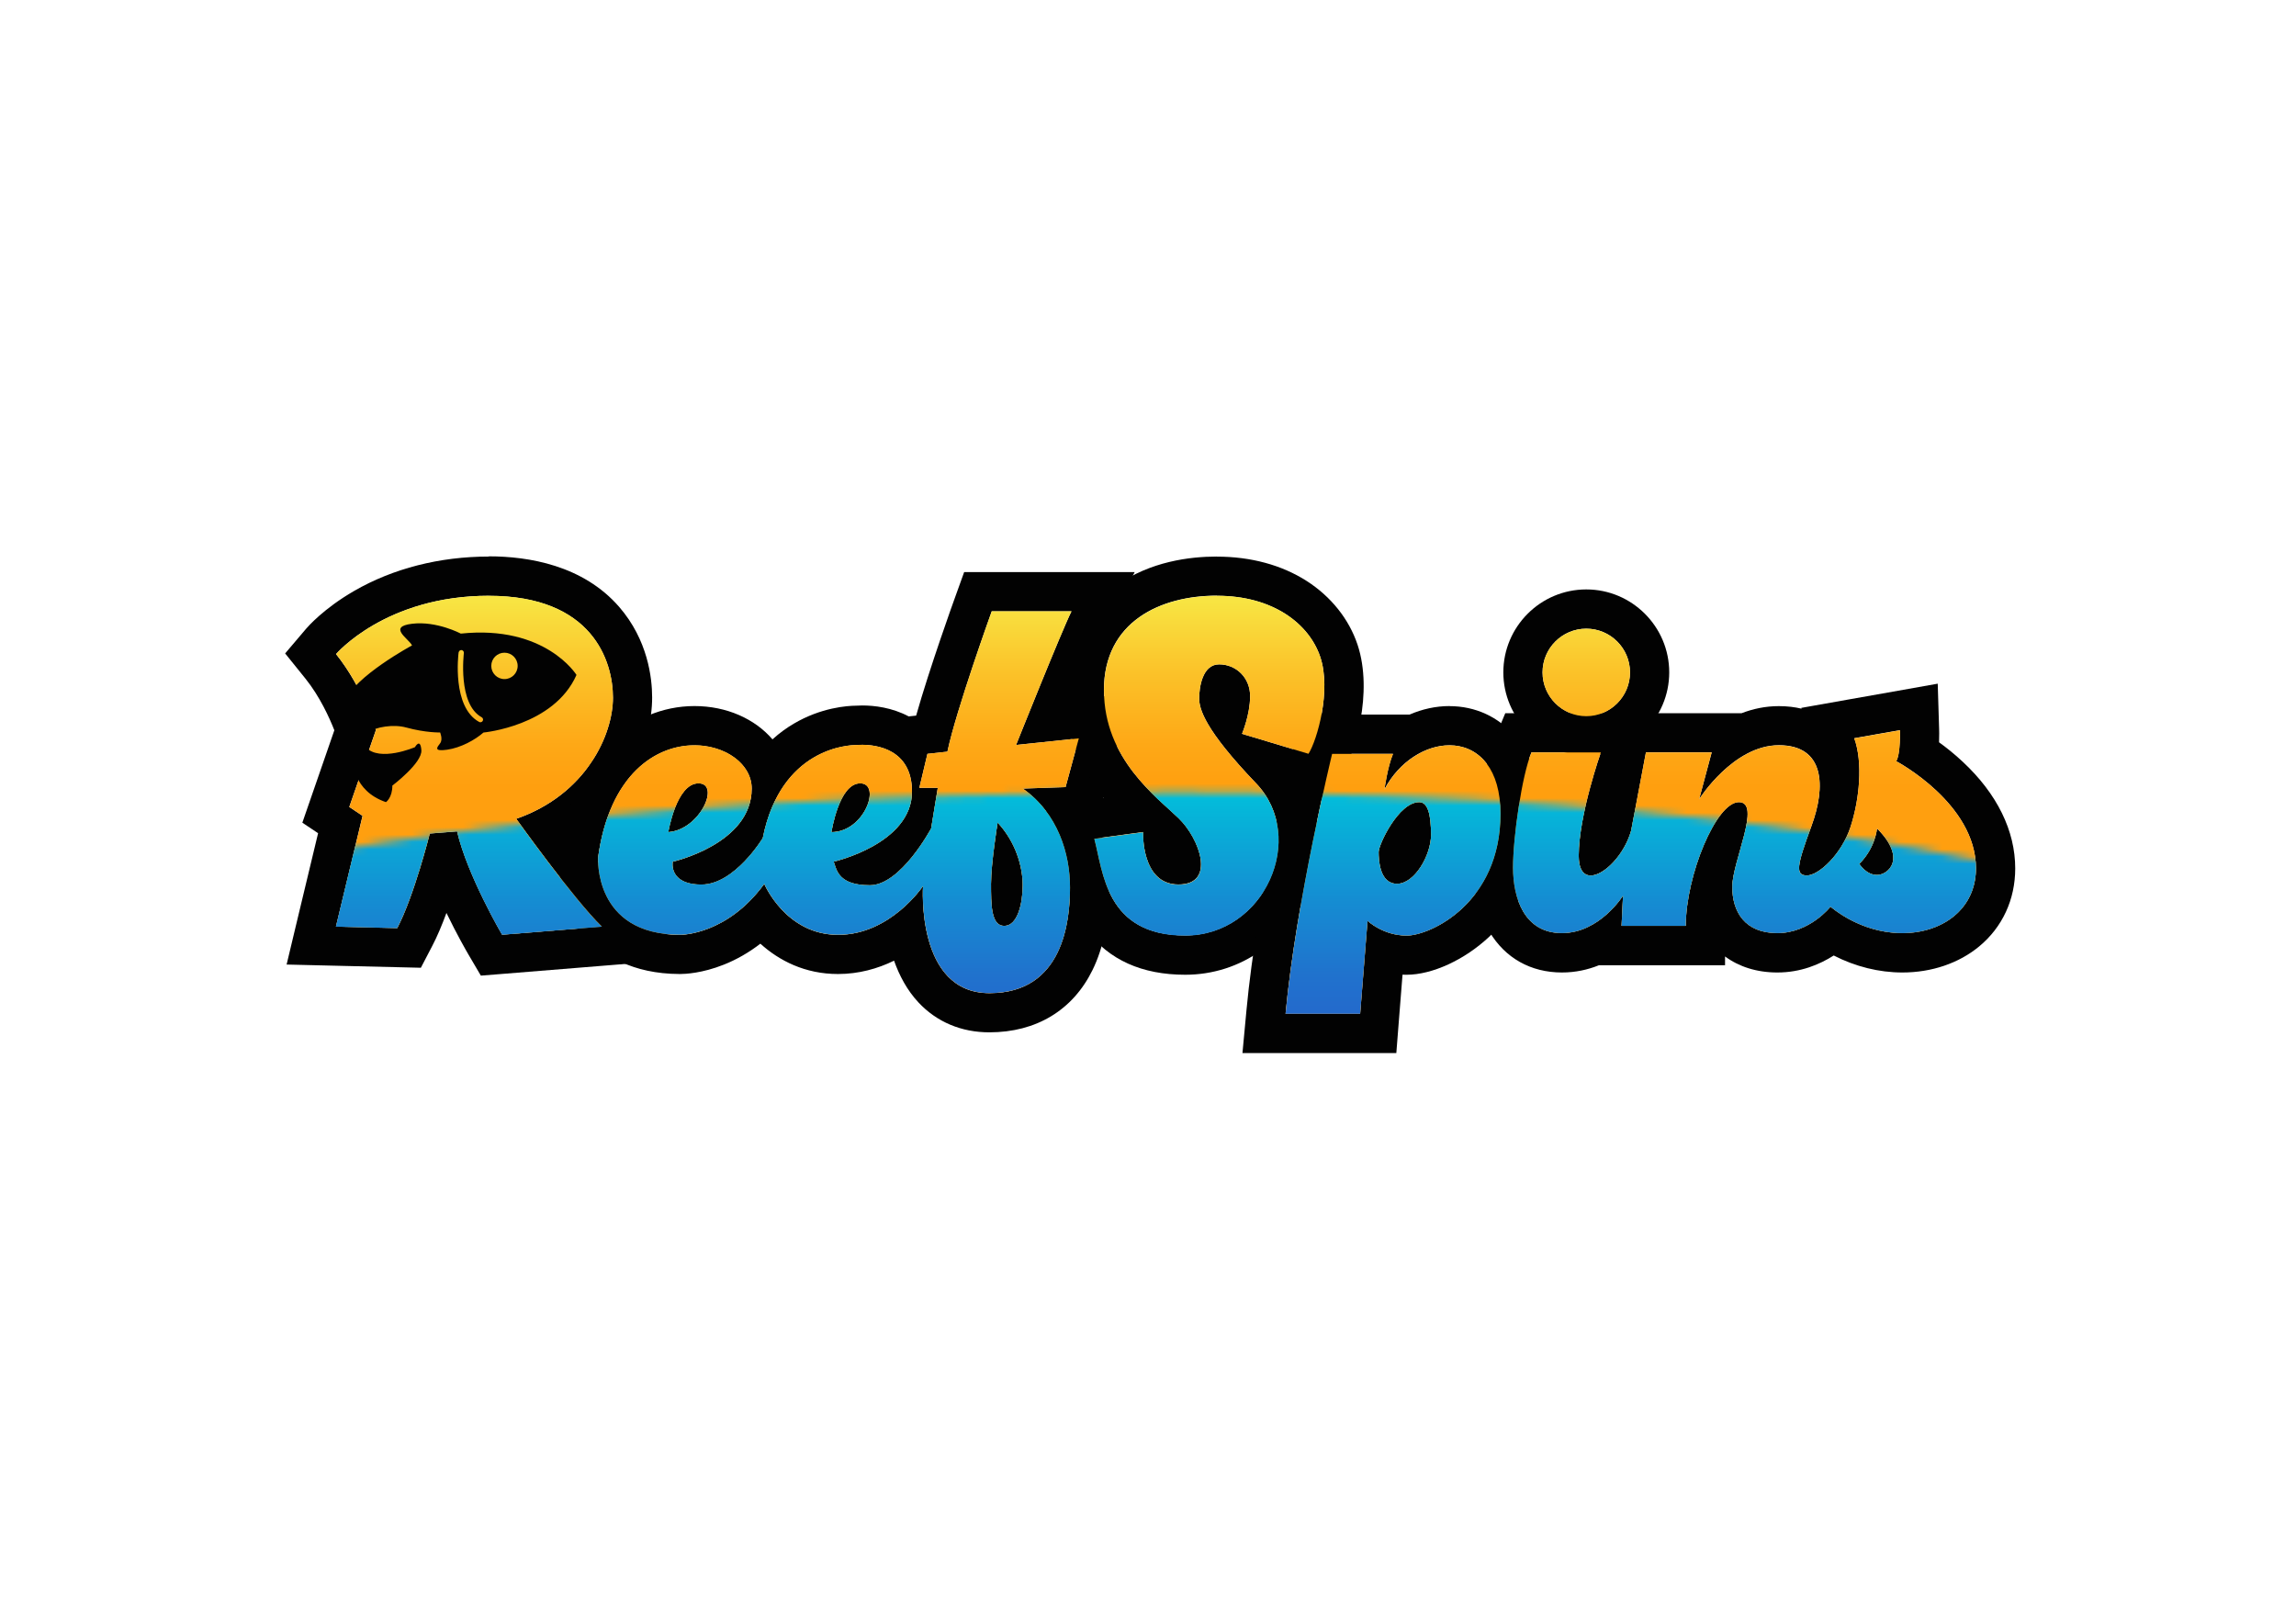
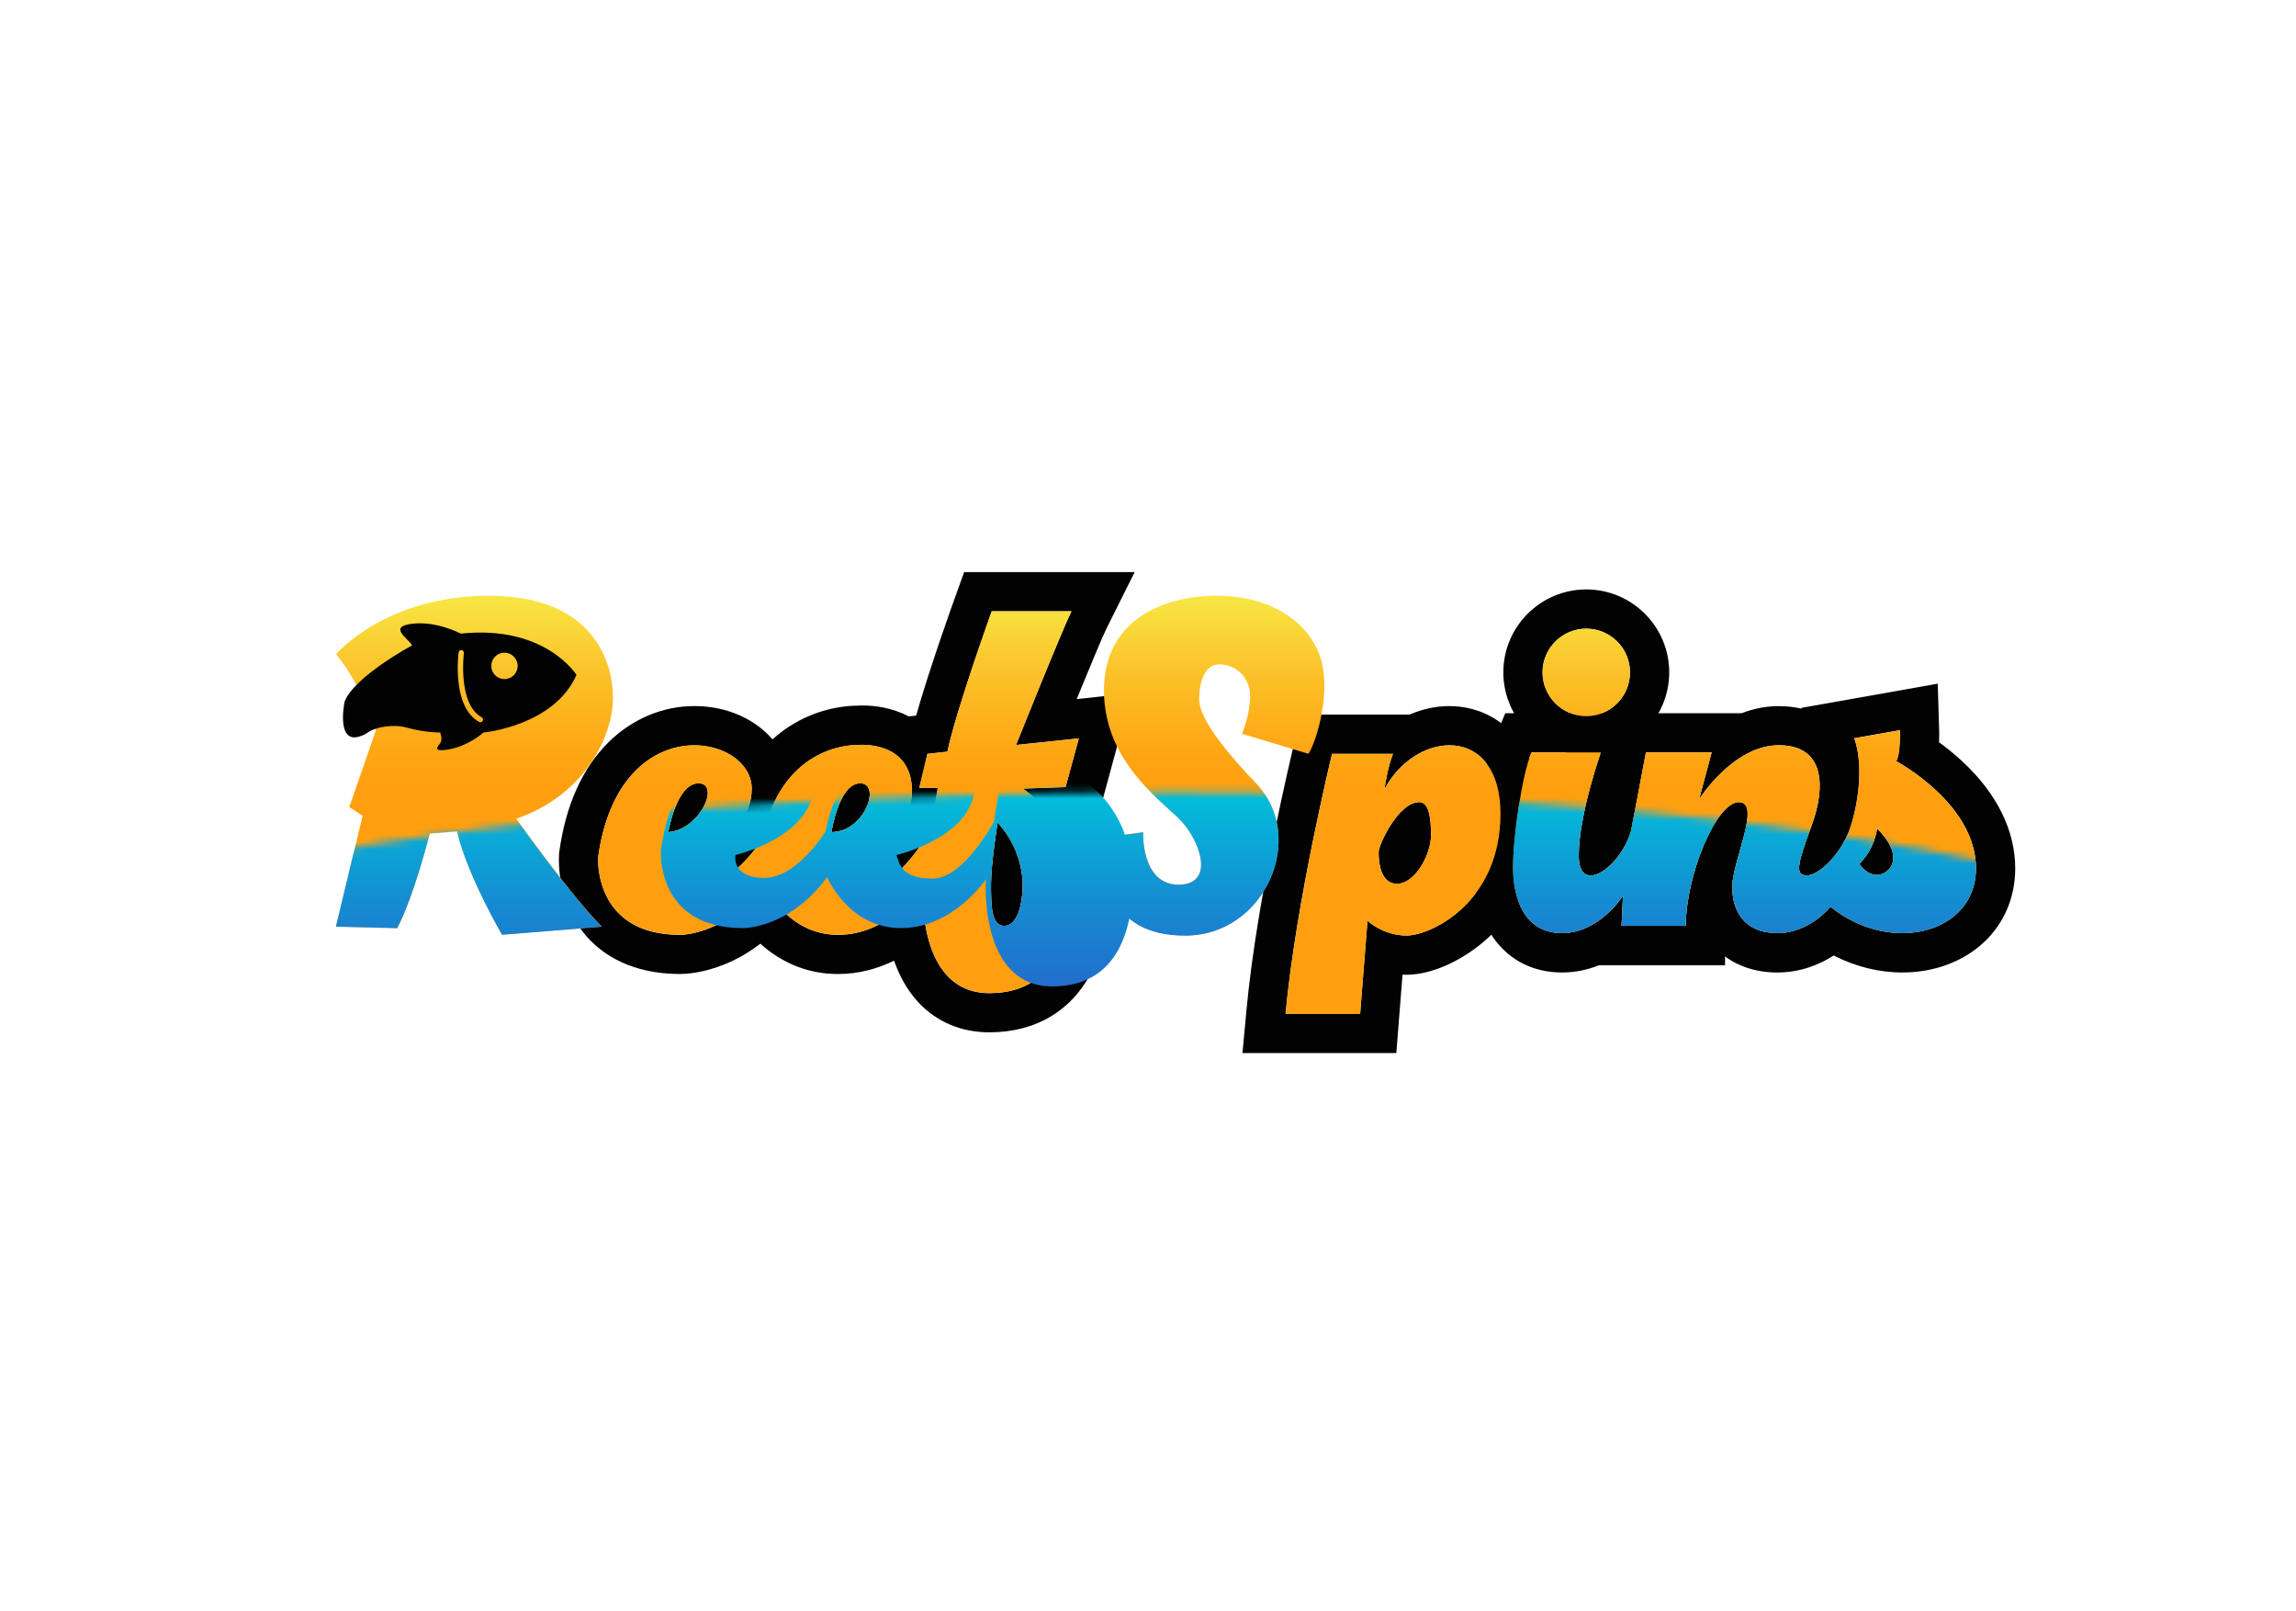
<svg xmlns="http://www.w3.org/2000/svg" id="eQzUu3hTx611" viewBox="0 0 315 221" shape-rendering="geometricPrecision" text-rendering="geometricPrecision" project-id="62859b2a809541c48b583956541566ad" export-id="093c21eeccdc448ca64c8a122663fce9" cached="false" width="315" height="221">
  <style>
#eQzUu3hTx6128_tr {animation: eQzUu3hTx6128_tr__tr 2000ms linear infinite normal forwards}@keyframes eQzUu3hTx6128_tr__tr { 0% {transform: translate(157.5px,145.814px) rotate(0deg);animation-timing-function: cubic-bezier(0.39,0.575,0.565,1)} 25% {transform: translate(157.5px,145.814px) rotate(-6deg);animation-timing-function: cubic-bezier(0.445,0.05,0.55,0.95)} 75% {transform: translate(157.5px,145.814px) rotate(6deg);animation-timing-function: cubic-bezier(0.47,0,0.745,0.715)} 100% {transform: translate(157.5px,145.814px) rotate(0deg)}} #eQzUu3hTx6131_tr {animation: eQzUu3hTx6131_tr__tr 2000ms linear infinite normal forwards}@keyframes eQzUu3hTx6131_tr__tr { 0% {transform: translate(48.276px,102.254px) rotate(0deg);animation-timing-function: cubic-bezier(0.445,0.05,0.55,0.95)} 50% {transform: translate(48.276px,102.254px) rotate(20.24deg);animation-timing-function: cubic-bezier(0.445,0.05,0.55,0.95)} 100% {transform: translate(48.276px,102.254px) rotate(0deg)}} #eQzUu3hTx6132_tr {animation: eQzUu3hTx6132_tr__tr 2000ms linear infinite normal forwards}@keyframes eQzUu3hTx6132_tr__tr { 0% {transform: translate(48.276px,98.25px) rotate(0deg);animation-timing-function: cubic-bezier(0.445,0.05,0.55,0.95)} 50% {transform: translate(48.276px,98.25px) rotate(-8.722deg);animation-timing-function: cubic-bezier(0.445,0.05,0.55,0.95)} 100% {transform: translate(48.276px,98.25px) rotate(0deg)}}
</style>
  <defs>
    <linearGradient id="eQzUu3hTx6112-fill" x1="65.09" y1="79" x2="65.09" y2="107.97" spreadMethod="pad" gradientUnits="userSpaceOnUse" gradientTransform="translate(0 0)">
      <stop id="eQzUu3hTx6112-fill-0" offset="11%" stop-color="#f8e543" />
      <stop id="eQzUu3hTx6112-fill-1" offset="46%" stop-color="#fbc229" />
      <stop id="eQzUu3hTx6112-fill-2" offset="80%" stop-color="#fea816" />
      <stop id="eQzUu3hTx6112-fill-3" offset="100%" stop-color="#ff9f0f" />
    </linearGradient>
    <linearGradient id="eQzUu3hTx6113-fill" x1="115.03" y1="79" x2="115.03" y2="107.97" spreadMethod="pad" gradientUnits="userSpaceOnUse" gradientTransform="translate(0 0)">
      <stop id="eQzUu3hTx6113-fill-0" offset="11%" stop-color="#f8e543" />
      <stop id="eQzUu3hTx6113-fill-1" offset="46%" stop-color="#fbc229" />
      <stop id="eQzUu3hTx6113-fill-2" offset="80%" stop-color="#fea816" />
      <stop id="eQzUu3hTx6113-fill-3" offset="100%" stop-color="#ff9f0f" />
    </linearGradient>
    <linearGradient id="eQzUu3hTx6114-fill" x1="165.92" y1="79" x2="165.92" y2="107.97" spreadMethod="pad" gradientUnits="userSpaceOnUse" gradientTransform="translate(0 0)">
      <stop id="eQzUu3hTx6114-fill-0" offset="11%" stop-color="#f8e543" />
      <stop id="eQzUu3hTx6114-fill-1" offset="46%" stop-color="#fbc229" />
      <stop id="eQzUu3hTx6114-fill-2" offset="80%" stop-color="#fea816" />
      <stop id="eQzUu3hTx6114-fill-3" offset="100%" stop-color="#ff9f0f" />
    </linearGradient>
    <linearGradient id="eQzUu3hTx6115-fill" x1="191.12" y1="79" x2="191.12" y2="107.97" spreadMethod="pad" gradientUnits="userSpaceOnUse" gradientTransform="translate(0 0)">
      <stop id="eQzUu3hTx6115-fill-0" offset="11%" stop-color="#f8e543" />
      <stop id="eQzUu3hTx6115-fill-1" offset="46%" stop-color="#fbc229" />
      <stop id="eQzUu3hTx6115-fill-2" offset="80%" stop-color="#fea816" />
      <stop id="eQzUu3hTx6115-fill-3" offset="100%" stop-color="#ff9f0f" />
    </linearGradient>
    <linearGradient id="eQzUu3hTx6116-fill" x1="239.34" y1="79" x2="239.34" y2="107.97" spreadMethod="pad" gradientUnits="userSpaceOnUse" gradientTransform="translate(0 0)">
      <stop id="eQzUu3hTx6116-fill-0" offset="11%" stop-color="#f8e543" />
      <stop id="eQzUu3hTx6116-fill-1" offset="46%" stop-color="#fbc229" />
      <stop id="eQzUu3hTx6116-fill-2" offset="80%" stop-color="#fea816" />
      <stop id="eQzUu3hTx6116-fill-3" offset="100%" stop-color="#ff9f0f" />
    </linearGradient>
    <linearGradient id="eQzUu3hTx6117-fill" x1="-0" y1="-13.25" x2="-0" y2="15.72" spreadMethod="pad" gradientUnits="userSpaceOnUse" gradientTransform="translate(0 0)">
      <stop id="eQzUu3hTx6117-fill-0" offset="11%" stop-color="#f8e543" />
      <stop id="eQzUu3hTx6117-fill-1" offset="46%" stop-color="#fbc229" />
      <stop id="eQzUu3hTx6117-fill-2" offset="80%" stop-color="#fea816" />
      <stop id="eQzUu3hTx6117-fill-3" offset="100%" stop-color="#ff9f0f" />
    </linearGradient>
    <linearGradient id="eQzUu3hTx6121-fill" x1="65.09" y1="107.26" x2="65.09" y2="139.57" spreadMethod="pad" gradientUnits="userSpaceOnUse" gradientTransform="translate(0 0)">
      <stop id="eQzUu3hTx6121-fill-0" offset="0%" stop-color="#00c4dc" />
      <stop id="eQzUu3hTx6121-fill-1" offset="12%" stop-color="#05b6d9" />
      <stop id="eQzUu3hTx6121-fill-2" offset="51%" stop-color="#158cd2" />
      <stop id="eQzUu3hTx6121-fill-3" offset="82%" stop-color="#2072cd" />
      <stop id="eQzUu3hTx6121-fill-4" offset="100%" stop-color="#2469cc" />
    </linearGradient>
    <linearGradient id="eQzUu3hTx6122-fill" x1="115.03" y1="107.26" x2="115.03" y2="139.57" spreadMethod="pad" gradientUnits="userSpaceOnUse" gradientTransform="translate(0 0)">
      <stop id="eQzUu3hTx6122-fill-0" offset="0%" stop-color="#00c4dc" />
      <stop id="eQzUu3hTx6122-fill-1" offset="12%" stop-color="#05b6d9" />
      <stop id="eQzUu3hTx6122-fill-2" offset="51%" stop-color="#158cd2" />
      <stop id="eQzUu3hTx6122-fill-3" offset="82%" stop-color="#2072cd" />
      <stop id="eQzUu3hTx6122-fill-4" offset="100%" stop-color="#2469cc" />
    </linearGradient>
    <linearGradient id="eQzUu3hTx6123-fill" x1="165.92" y1="107.26" x2="165.92" y2="139.57" spreadMethod="pad" gradientUnits="userSpaceOnUse" gradientTransform="translate(0 0)">
      <stop id="eQzUu3hTx6123-fill-0" offset="0%" stop-color="#00c4dc" />
      <stop id="eQzUu3hTx6123-fill-1" offset="12%" stop-color="#05b6d9" />
      <stop id="eQzUu3hTx6123-fill-2" offset="51%" stop-color="#158cd2" />
      <stop id="eQzUu3hTx6123-fill-3" offset="82%" stop-color="#2072cd" />
      <stop id="eQzUu3hTx6123-fill-4" offset="100%" stop-color="#2469cc" />
    </linearGradient>
    <linearGradient id="eQzUu3hTx6124-fill" x1="191.12" y1="107.26" x2="191.12" y2="139.57" spreadMethod="pad" gradientUnits="userSpaceOnUse" gradientTransform="translate(0 0)">
      <stop id="eQzUu3hTx6124-fill-0" offset="0%" stop-color="#00c4dc" />
      <stop id="eQzUu3hTx6124-fill-1" offset="12%" stop-color="#05b6d9" />
      <stop id="eQzUu3hTx6124-fill-2" offset="51%" stop-color="#158cd2" />
      <stop id="eQzUu3hTx6124-fill-3" offset="82%" stop-color="#2072cd" />
      <stop id="eQzUu3hTx6124-fill-4" offset="100%" stop-color="#2469cc" />
    </linearGradient>
    <linearGradient id="eQzUu3hTx6125-fill" x1="239.34" y1="107.26" x2="239.34" y2="139.57" spreadMethod="pad" gradientUnits="userSpaceOnUse" gradientTransform="translate(0 0)">
      <stop id="eQzUu3hTx6125-fill-0" offset="0%" stop-color="#00c4dc" />
      <stop id="eQzUu3hTx6125-fill-1" offset="12%" stop-color="#05b6d9" />
      <stop id="eQzUu3hTx6125-fill-2" offset="51%" stop-color="#158cd2" />
      <stop id="eQzUu3hTx6125-fill-3" offset="82%" stop-color="#2072cd" />
      <stop id="eQzUu3hTx6125-fill-4" offset="100%" stop-color="#2469cc" />
    </linearGradient>
    <linearGradient id="eQzUu3hTx6126-fill" x1="-0" y1="15.01" x2="-0" y2="47.32" spreadMethod="pad" gradientUnits="userSpaceOnUse" gradientTransform="translate(0 0)">
      <stop id="eQzUu3hTx6126-fill-0" offset="0%" stop-color="#00c4dc" />
      <stop id="eQzUu3hTx6126-fill-1" offset="12%" stop-color="#05b6d9" />
      <stop id="eQzUu3hTx6126-fill-2" offset="51%" stop-color="#158cd2" />
      <stop id="eQzUu3hTx6126-fill-3" offset="82%" stop-color="#2072cd" />
      <stop id="eQzUu3hTx6126-fill-4" offset="100%" stop-color="#2469cc" />
    </linearGradient>
  </defs>
  <g>
    <g>
      <g>
-         <path d="M67.07,81.74c14.18,0,17.02,8.92,17.02,13.98s-3.65,13.27-13.27,16.61c0,0,7.8,10.94,11.75,14.79l-13.68,1.11c0,0-4.76-8.1-6.18-14.18l-3.75.3c0,0-2.13,8.51-4.46,12.97l-8.41-.2l3.65-15.2-1.82-1.22l3.65-10.54c0,0-1.72-5.77-5.47-10.43c0,0,6.79-8,20.97-8m0-5.38c-6.74,0-13.14,1.63-18.49,4.72-4.16,2.4-6.35,4.91-6.58,5.18l-2.88,3.39l2.79,3.46c1.96,2.44,3.28,5.35,3.96,7.08l-3.03,8.75-1.36,3.93l2.16,1.44-2.77,11.54-1.55,6.48l6.66.16l8.41.2l3.35.08l1.55-2.97c.7-1.33,1.36-2.92,1.96-4.55c1.44,2.98,2.75,5.24,3.01,5.69l1.71,2.91l3.37-.27l13.68-1.11l11.79-.96-8.48-8.26c-1.83-1.79-4.87-5.64-7.41-9.01c7.21-4.88,10.55-12.48,10.55-18.54c0-2.7-.59-7.89-4.51-12.42-4.98-5.74-12.48-6.95-17.89-6.95v0v.03Z" fill="#020202" />
        <path d="M147,83.86c-1.32,2.63-7.6,18.34-7.6,18.34l8.61-.91-1.82,6.69-5.88.2c4.86,3.44,6.48,9.02,6.48,13.58s-.91,14.49-11.04,14.49-9.12-14.69-9.12-14.69-4.46,6.69-11.65,6.69-10.13-6.99-10.13-6.99c-5.02,6.89-11.2,6.99-11.53,6.99c0,0-.01,0-.01,0-11.95,0-11.25-10.64-11.25-10.64c1.58-11.37,7.9-15.36,13.21-15.36c4.25,0,7.86,2.56,7.86,5.94c0,7.6-10.84,10.03-10.84,10.03s-.61,3.14,3.95,3.14s8.41-6.38,8.41-6.38c2.48-12.41,11.8-12.77,12.87-12.77.07,0,.1,0,.1,0s.25-.03.67-.03c1.84,0,6.83.54,6.83,6.41c0,7.19-10.74,9.62-10.74,9.62.41,1.22.71,3.24,4.96,3.24s8.41-7.8,8.41-7.8l.91-5.57h-2.53l1.11-4.66l2.74-.3c1.22-5.77,6.08-19.25,6.08-19.25h10.94m-32.93,30.28c4.56,0,6.89-6.69,3.95-6.69s-3.95,6.69-3.95,6.69m-22.39,0c4.36-.3,7.19-6.69,4.15-6.69s-4.15,6.69-4.15,6.69m46.1,12.87c1.82,0,2.53-3.04,2.53-5.57s-.91-5.88-3.44-8.61c0,0-.91,5.57-.91,8.41s0,5.77,1.82,5.77m17.93-48.54h-23.43L131,82.03c-.17.46-3.44,9.54-5.31,16.14l-1.02.11c-2.32-1.23-4.73-1.5-6.38-1.5-.35,0-.64.01-.86.03-1.16.01-4.77.24-8.55,2.48-.92.54-1.91,1.24-2.9,2.14-2.39-2.79-6.26-4.57-10.7-4.57-4.37,0-8.56,1.77-11.8,4.97-3.59,3.55-5.86,8.61-6.75,15.03l-.03.19v.19c-.06.69-.33,6.83,4.07,11.54c2.06,2.2,5.89,4.82,12.48,4.84v0c0,0,.06,0,.06,0c.65,0,3.01-.09,6.01-1.29c1.76-.7,3.44-1.67,5-2.87c2.56,2.31,6.1,4.16,10.65,4.16c2.85,0,5.44-.73,7.69-1.83.72,2.03,1.78,4.05,3.35,5.73c2.51,2.68,5.87,4.1,9.73,4.1c6.43,0,11.45-3.04,14.15-8.55c1.51-3.08,2.27-6.89,2.27-11.32c0-3.22-.59-6.27-1.71-9.01l.91-3.35l1.82-6.69l2.07-7.6-7.53.8c1.81-4.43,3.53-8.56,4.06-9.63l3.89-7.79v0h.04Z" fill="#020202" />
-         <path d="M166.96,81.73c7.7,0,12.66,3.85,14.18,8.41s-.41,11.35-1.62,13.27l-9.12-2.74c0,0,1.11-2.63,1.11-5.17s-1.92-4.36-4.25-4.36-2.74,3.24-2.74,4.66.71,4.25,7.8,11.65s1.22,20.87-9.73,20.87-11.25-8.81-12.46-13.27l6.69-.91c0,0-.3,7.19,4.86,7.19s2.94-6.28,0-9.12-10.23-8.1-10.23-17.53s7.8-12.97,15.5-12.97m.01-5.36c-3.74,0-9.15.68-13.75,3.94-4.67,3.31-7.13,8.29-7.13,14.41s2.5,11.19,5.31,14.76l-1.97.27-6.08.83l1.61,5.92c.12.44.25,1.03.39,1.65.58,2.66,1.38,6.31,3.76,9.5c3.02,4.04,7.56,6.09,13.51,6.09c3.77,0,7.37-1.15,10.4-3.32c2.76-1.98,4.94-4.71,6.3-7.9c1.92-4.51,1.99-9.28.34-13.42l2.24.67l2.18-3.46c1.8-2.84,4.37-11.27,2.18-17.85-1.17-3.51-3.65-6.61-6.98-8.74-3.42-2.19-7.67-3.34-12.31-3.34v0-.01Z" fill="#020202" />
        <path d="M198.86,102.24c3.72,0,6.99,2.85,6.99,9.38c0,12.26-9.62,16.72-12.87,16.72s-5.37-2.03-5.37-2.03l-1.01,12.76h-10.23c1.42-15.3,6.38-35.66,6.38-35.66h8.36c-.76,1.82-1.17,4.86-1.17,4.86c2.04-3.84,5.65-6.03,8.91-6.03m-7.18,19c2.43,0,4.66-3.95,4.66-6.69s-.41-4.51-1.62-4.51c-2.84,0-5.57,5.83-5.57,6.84s.1,4.36,2.53,4.36m7.19-24.38c-1.87,0-3.72.41-5.48,1.17h-14.86l-1,4.11c-.21.85-5.07,20.93-6.51,36.44l-.55,5.88h21.11l.39-4.96.46-5.79c.18,0,.37.01.56.01c3.52,0,7.97-2.05,11.34-5.22c3.15-2.97,6.91-8.3,6.91-16.87c0-3.01-.58-7.29-3.36-10.6-2.25-2.68-5.45-4.16-9.01-4.16v0-.01Z" fill="#020202" />
        <path d="M260.66,100.17c0,0,.1,3.24-.51,4.25c0,0,10.94,5.77,10.94,14.69c0,5.61-4.61,8.89-10.1,8.89-3.24,0-6.78-1.14-9.86-3.62c0,0-2.84,3.62-7.29,3.62s-6.18-2.91-6.18-6.36s4.05-11.6.91-11.6-7.29,10.08-7.29,16.97h-8.81l.2-4.15c0,0-3.19,5.14-8.38,5.14s-6.71-4.84-6.71-8.99s1.22-12.66,2.53-15.8h9.52c0,0-3.04,8.61-3.04,14.18c0,1.92.69,2.71,1.65,2.71c1.82,0,4.62-2.84,5.55-6.16l2.03-10.74h9.02l-1.72,6.43c0,0,4.66-7.4,10.94-7.4s6.48,5.63,4.46,11.1c-2.03,5.47-2.23,6.76-.61,6.76s4.76-2.91,5.98-6.66s1.72-8.81.51-12.16l6.28-1.11m-3.16,19.87c1.52,0,4.15-2.23,0-6.38c0,0-.2,2.63-2.43,4.86c0,0,.91,1.52,2.43,1.52m8.33-26.24l-6.13,1.09-6.28,1.11-6.31,1.12.04.11c-.92-.22-1.96-.35-3.13-.35-1.84,0-3.54.37-5.1.97h-17.6c0,0-1.72,0-1.72,0h-13.1l-1.38,3.3c-1.77,4.23-2.95,13.57-2.95,17.89c0,2.36.38,5.8,2.17,8.81c2.14,3.59,5.66,5.57,9.93,5.57c1.89,0,3.58-.39,5.07-.99h17.31v-1.21c1.91,1.41,4.35,2.2,7.18,2.2c3.19,0,5.8-1.1,7.73-2.33c2.96,1.52,6.2,2.33,9.42,2.33c4.01,0,7.75-1.27,10.54-3.58c3.19-2.64,4.94-6.44,4.94-10.69c0-5.17-2.48-10.23-7.18-14.62-1.14-1.07-2.27-1.97-3.27-2.69.04-.95.01-1.71.01-1.8l-.19-6.22v0-.02Z" fill="#020202" />
        <path d="M217.63,86.24c3.31,0,6,2.69,6,6s-2.69,6-6,6-6-2.69-6-6s2.69-6,6-6m0-5.38c-6.28,0-11.38,5.11-11.38,11.38s5.11,11.38,11.38,11.38s11.38-5.11,11.38-11.38-5.11-11.38-11.38-11.38v0Z" fill="#020202" />
      </g>
      <g>
        <path d="M46.1,127.12l3.65-15.2-1.82-1.22l3.65-10.54c0,0-1.72-5.77-5.47-10.43c0,0,6.79-8,20.97-8s17.02,8.92,17.02,13.98-3.65,13.27-13.27,16.61c0,0,7.8,10.94,11.75,14.79L68.9,128.22c0,0-4.76-8.1-6.18-14.18l-3.75.3c0,0-2.13,8.51-4.46,12.97l-8.41-.2v.01Z" fill="url(#eQzUu3hTx6112-fill)" />
        <path d="M140.31,108.18l5.88-.2l1.82-6.69-8.61.91c0,0,6.28-15.7,7.6-18.34h-10.94c0,0-4.86,13.47-6.08,19.25l-2.74.3-1.11,4.66h2.53l-.91,5.57c0,0-4.15,7.8-8.41,7.8s-4.56-2.03-4.96-3.24c0,0,10.74-2.43,10.74-9.62s-7.5-6.38-7.5-6.38-10.33-.41-12.97,12.76c0,0-3.85,6.38-8.41,6.38s-3.95-3.14-3.95-3.14s10.84-2.43,10.84-10.03-18.24-11.04-21.07,9.42c0,0-.71,10.64,11.25,10.64c0,0,6.38.1,11.55-6.99c0,0,2.94,6.99,10.13,6.99s11.65-6.69,11.65-6.69-1.01,14.69,9.12,14.69s11.04-9.93,11.04-14.49-1.62-10.13-6.48-13.58l-.01.02Zm-44.47-.71c3.04,0,.2,6.38-4.15,6.69c0,0,1.11-6.69,4.15-6.69Zm22.18,0c2.94,0,.61,6.69-3.95,6.69c0,0,1.01-6.69,3.95-6.69Zm19.76,19.55c-1.82,0-1.82-2.94-1.82-5.77s.91-8.41.91-8.41c2.53,2.74,3.44,6.08,3.44,8.61s-.71,5.57-2.53,5.57Z" fill="url(#eQzUu3hTx6113-fill)" />
        <path d="M150.14,115.07l6.69-.91c0,0-.3,7.19,4.86,7.19s2.94-6.28,0-9.12-10.23-8.1-10.23-17.53s7.8-12.97,15.5-12.97s12.66,3.85,14.18,8.41-.41,11.35-1.62,13.27l-9.12-2.74c0,0,1.11-2.63,1.11-5.17s-1.92-4.36-4.25-4.36-2.74,3.24-2.74,4.66.71,4.25,7.8,11.65s1.22,20.87-9.73,20.87-11.25-8.81-12.46-13.27l.01.02Z" fill="url(#eQzUu3hTx6114-fill)" />
        <path d="M189.95,108.28c0,0,.41-3.04,1.17-4.86h-8.36c0,0-4.96,20.36-6.38,35.66h10.23l1.01-12.76c0,0,2.13,2.03,5.37,2.03s12.87-4.46,12.87-16.72-11.55-11.55-15.91-3.34v-.01Zm1.72,12.96c-2.43,0-2.53-3.34-2.53-4.36s2.74-6.84,5.57-6.84c1.22,0,1.62,1.77,1.62,4.51s-2.23,6.69-4.66,6.69Z" fill="url(#eQzUu3hTx6115-fill)" />
        <path d="M260.16,104.43c.61-1.01.51-4.25.51-4.25l-6.28,1.11c1.22,3.34.71,8.41-.51,12.16s-4.36,6.66-5.98,6.66-1.42-1.29.61-6.76s1.82-11.1-4.46-11.1-10.94,7.4-10.94,7.4l1.72-6.43h-9.02l-2.03,10.74c-1.42,5.07-7.19,9.02-7.19,3.44s3.04-14.18,3.04-14.18h-9.52c-1.32,3.14-2.53,11.65-2.53,15.8s1.52,8.99,6.71,8.99s8.38-5.14,8.38-5.14l-.2,4.15h8.81c0-6.89,4.15-16.97,7.29-16.97s-.91,8.16-.91,11.6s1.72,6.36,6.18,6.36s7.29-3.62,7.29-3.62c8.31,6.69,19.96,3.65,19.96-5.27s-10.94-14.69-10.94-14.69h.01Zm-2.64,15.6c-1.52,0-2.43-1.52-2.43-1.52c2.23-2.23,2.43-4.86,2.43-4.86c4.15,4.15,1.52,6.38,0,6.38Z" fill="url(#eQzUu3hTx6116-fill)" />
        <circle r="6" transform="translate(217.63 92.25)" fill="url(#eQzUu3hTx6117-fill)" />
      </g>
      <g mask="url(#eQzUu3hTx6127)">
        <g>
          <g>
            <path d="M70.81,112.33c9.62-3.34,13.27-11.55,13.27-16.61s-2.84-13.98-17.02-13.98-20.97,8-20.97,8c3.75,4.66,5.47,10.43,5.47,10.43l-3.65,10.54l1.82,1.22-3.65,15.2l8.41.2c2.33-4.46,4.46-12.97,4.46-12.97l3.75-.3c1.42,6.08,6.18,14.18,6.18,14.18l13.68-1.11c-3.95-3.85-11.75-14.79-11.75-14.79v-.01Z" fill="url(#eQzUu3hTx6121-fill)" />
-             <path d="M148.01,101.29l-8.61.91c0,0,6.28-15.7,7.6-18.34h-10.94c0,0-4.86,13.47-6.08,19.25l-2.74.3-1.11,4.66h2.53l-.91,5.57c0,0-4.15,7.8-8.41,7.8s-4.56-2.03-4.96-3.24c0,0,10.74-2.43,10.74-9.62s-7.5-6.38-7.5-6.38-10.33-.41-12.97,12.76c0,0-3.85,6.38-8.41,6.38s-3.95-3.14-3.95-3.14s10.84-2.43,10.84-10.03-18.24-11.04-21.07,9.42c0,0-.71,10.64,11.25,10.64c0,0,6.38.1,11.55-6.99c0,0,2.94,6.99,10.13,6.99s11.65-6.69,11.65-6.69-1.01,14.69,9.12,14.69s11.04-9.93,11.04-14.49-1.62-10.13-6.48-13.58l5.88-.2l1.82-6.69-.01.02Zm-52.17,6.18c3.04,0,.2,6.38-4.15,6.69c0,0,1.11-6.69,4.15-6.69Zm22.18,0c2.94,0,.61,6.69-3.95,6.69c0,0,1.01-6.69,3.95-6.69Zm19.76,19.55c-1.82,0-1.82-2.94-1.82-5.77s.91-8.41.91-8.41c2.53,2.74,3.44,6.08,3.44,8.61s-.71,5.57-2.53,5.57Z" fill="url(#eQzUu3hTx6122-fill)" />
+             <path d="M148.01,101.29c0,0,6.28-15.7,7.6-18.34h-10.94c0,0-4.86,13.47-6.08,19.25l-2.74.3-1.11,4.66h2.53l-.91,5.57c0,0-4.15,7.8-8.41,7.8s-4.56-2.03-4.96-3.24c0,0,10.74-2.43,10.74-9.62s-7.5-6.38-7.5-6.38-10.33-.41-12.97,12.76c0,0-3.85,6.38-8.41,6.38s-3.95-3.14-3.95-3.14s10.84-2.43,10.84-10.03-18.24-11.04-21.07,9.42c0,0-.71,10.64,11.25,10.64c0,0,6.38.1,11.55-6.99c0,0,2.94,6.99,10.13,6.99s11.65-6.69,11.65-6.69-1.01,14.69,9.12,14.69s11.04-9.93,11.04-14.49-1.62-10.13-6.48-13.58l5.88-.2l1.82-6.69-.01.02Zm-52.17,6.18c3.04,0,.2,6.38-4.15,6.69c0,0,1.11-6.69,4.15-6.69Zm22.18,0c2.94,0,.61,6.69-3.95,6.69c0,0,1.01-6.69,3.95-6.69Zm19.76,19.55c-1.82,0-1.82-2.94-1.82-5.77s.91-8.41.91-8.41c2.53,2.74,3.44,6.08,3.44,8.61s-.71,5.57-2.53,5.57Z" fill="url(#eQzUu3hTx6122-fill)" />
            <path d="M164.52,95.82c0-1.42.41-4.66,2.74-4.66s4.25,1.82,4.25,4.36-1.11,5.17-1.11,5.17l9.12,2.74c1.22-1.92,3.14-8.71,1.62-13.27s-6.48-8.41-14.18-8.41-15.5,3.55-15.5,12.97s7.29,14.69,10.23,17.53s5.17,9.12,0,9.12-4.86-7.19-4.86-7.19l-6.69.91c1.22,4.46,1.52,13.27,12.46,13.27s16.82-13.47,9.73-20.87-7.8-10.23-7.8-11.65l-.01-.02Z" fill="url(#eQzUu3hTx6123-fill)" />
-             <path d="M189.95,108.28c0,0,.41-3.04,1.17-4.86h-8.36c0,0-4.96,20.36-6.38,35.66h10.23l1.01-12.76c0,0,2.13,2.03,5.37,2.03s12.87-4.46,12.87-16.72-11.55-11.55-15.91-3.34v-.01Zm1.72,12.96c-2.43,0-2.53-3.34-2.53-4.36s2.74-6.84,5.57-6.84c1.22,0,1.62,1.77,1.62,4.51s-2.23,6.69-4.66,6.69Z" fill="url(#eQzUu3hTx6124-fill)" />
            <path d="M260.16,104.43c.61-1.01.51-4.25.51-4.25l-6.28,1.11c1.22,3.34.71,8.41-.51,12.16s-4.36,6.66-5.98,6.66-1.42-1.29.61-6.76s1.82-11.1-4.46-11.1-10.94,7.4-10.94,7.4l1.72-6.43h-9.02l-2.03,10.74c-1.42,5.07-7.19,9.02-7.19,3.44s3.04-14.18,3.04-14.18h-9.52c-1.32,3.14-2.53,11.65-2.53,15.8s1.52,8.99,6.71,8.99s8.38-5.14,8.38-5.14l-.2,4.15h8.81c0-6.89,4.15-16.97,7.29-16.97s-.91,8.16-.91,11.6s1.72,6.36,6.18,6.36s7.29-3.62,7.29-3.62c8.31,6.69,19.96,3.65,19.96-5.27s-10.94-14.69-10.94-14.69h.01Zm-2.64,15.6c-1.52,0-2.43-1.52-2.43-1.52c2.23-2.23,2.43-4.86,2.43-4.86c4.15,4.15,1.52,6.38,0,6.38Z" fill="url(#eQzUu3hTx6125-fill)" />
            <circle r="6" transform="translate(217.63 92.25)" fill="url(#eQzUu3hTx6126-fill)" />
          </g>
        </g>
        <mask id="eQzUu3hTx6127">
          <g id="eQzUu3hTx6128_tr" transform="translate(157.5,145.814) rotate(0)">
            <path d="M35.59,118.81c0,0,38.29-10.13,126.43-10.13c78.68,0,117.38,11.25,117.38,11.25l-8.31,24.72h-224.04L35.59,118.82v-.01Z" transform="translate(-157.5,-145.814)" fill="#fff" stroke-width="0" />
          </g>
        </mask>
      </g>
    </g>
    <g>
      <path d="M63.22,86.9c0,0-3.31-1.76-6.69-1.35s-.47,2.03,0,2.97c0,0-7.9,4.25-9.25,7.7-1.35,3.44-.34,6.15,1.15,8.1c0,0-.07,4.15,4.53,5.72c0,0,.88-.59.88-2.28c0,0,4.12-3.11,3.98-4.86s-.88-.41-.88-.41-4.86,2.09-6.75,0s2.84-3.44,5.54-2.7s4.66.68,4.66.68.41.95,0,1.49-.95,1.15.95.88s3.85-1.35,5-2.36c0,0,9.66-.88,12.76-7.9c0,0-4.25-6.89-15.87-5.67l-.01-.01Zm3.01,11.99c-.07.12-.19.19-.32.19-.06,0-.12-.01-.17-.04-3.75-2.05-2.86-9.24-2.82-9.55.03-.2.21-.33.4-.31.2.03.33.21.31.4c0,.07-.87,7.01,2.45,8.82.17.1.24.31.14.49h.01Zm2.98-5.74c-1,0-1.81-.81-1.81-1.81s.81-1.81,1.81-1.81s1.81.81,1.81,1.81-.81,1.81-1.81,1.81Z" fill="none" />
      <g id="eQzUu3hTx6131_tr" transform="translate(48.276,102.254) rotate(0)">
-         <path d="M53.83,107.77c0,0,4.12-3.11,3.98-4.86s-.88-.41-.88-.41-4.86,2.09-6.75,0c0,0-2.73-1.24-1.76,1.82c0,0-.07,4.15,4.53,5.72c0,0,.88-.59.88-2.28v.01Z" transform="translate(-48.276,-102.254)" fill="#020202" />
-       </g>
+         </g>
      <g id="eQzUu3hTx6132_tr" transform="translate(48.276,98.25) rotate(0)">
        <path d="M50.38,100.54v0c1.15-.85,3.65-1.21,5.34-.74c2.7.74,4.66.68,4.66.68s.41.95,0,1.49-.95,1.15.95.88s3.85-1.35,5-2.36c0,0,9.66-.88,12.76-7.9c0,0-4.25-6.89-15.87-5.67c0,0-3.31-1.76-6.69-1.35s-.47,2.03,0,2.97c0,0-7.9,4.25-9.25,7.7c0,0-1.47,6.95,3.1,4.32v-.02Zm18.83-11c1,0,1.81.81,1.81,1.81s-.81,1.81-1.81,1.81-1.81-.81-1.81-1.81.81-1.81,1.81-1.81Zm-6.28-.05c.03-.2.21-.33.4-.31.2.03.33.21.31.4c0,.07-.87,7.01,2.45,8.82.17.1.24.31.14.49-.07.12-.19.19-.32.19-.06,0-.12-.01-.17-.04-3.75-2.05-2.86-9.24-2.82-9.55h.01Z" transform="translate(-48.276,-98.25)" fill="#020202" />
      </g>
    </g>
  </g>
</svg>